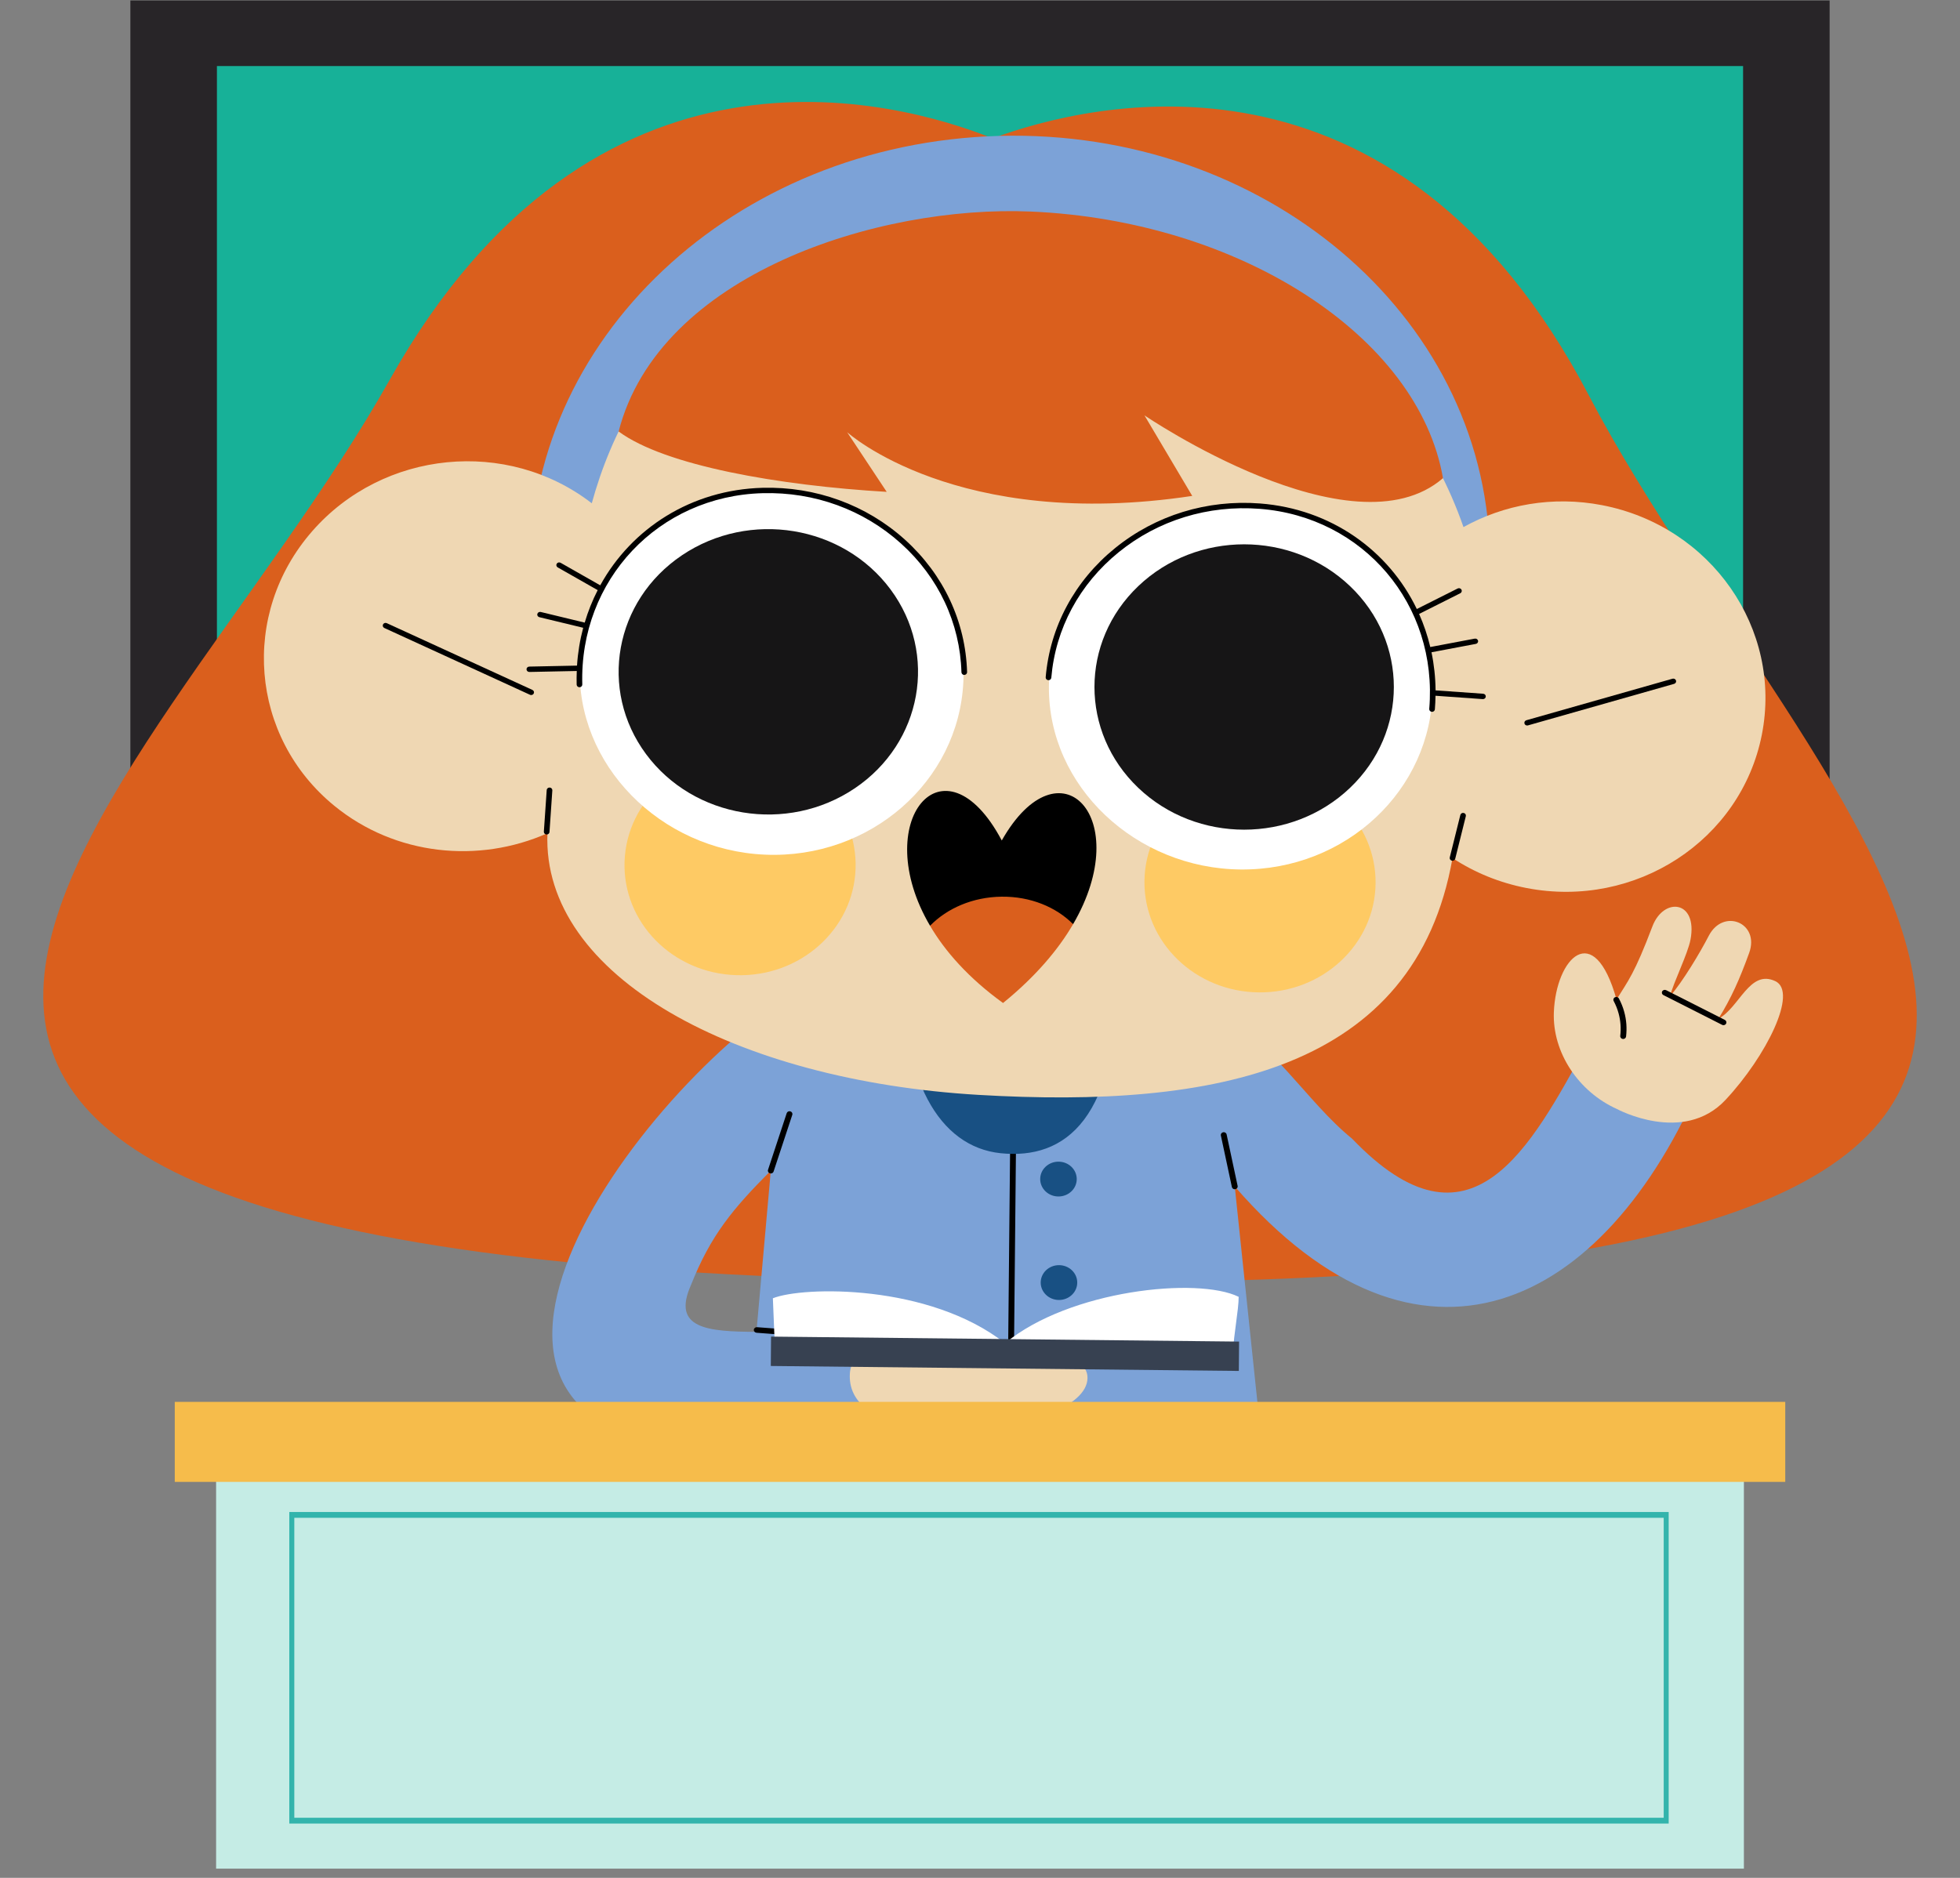
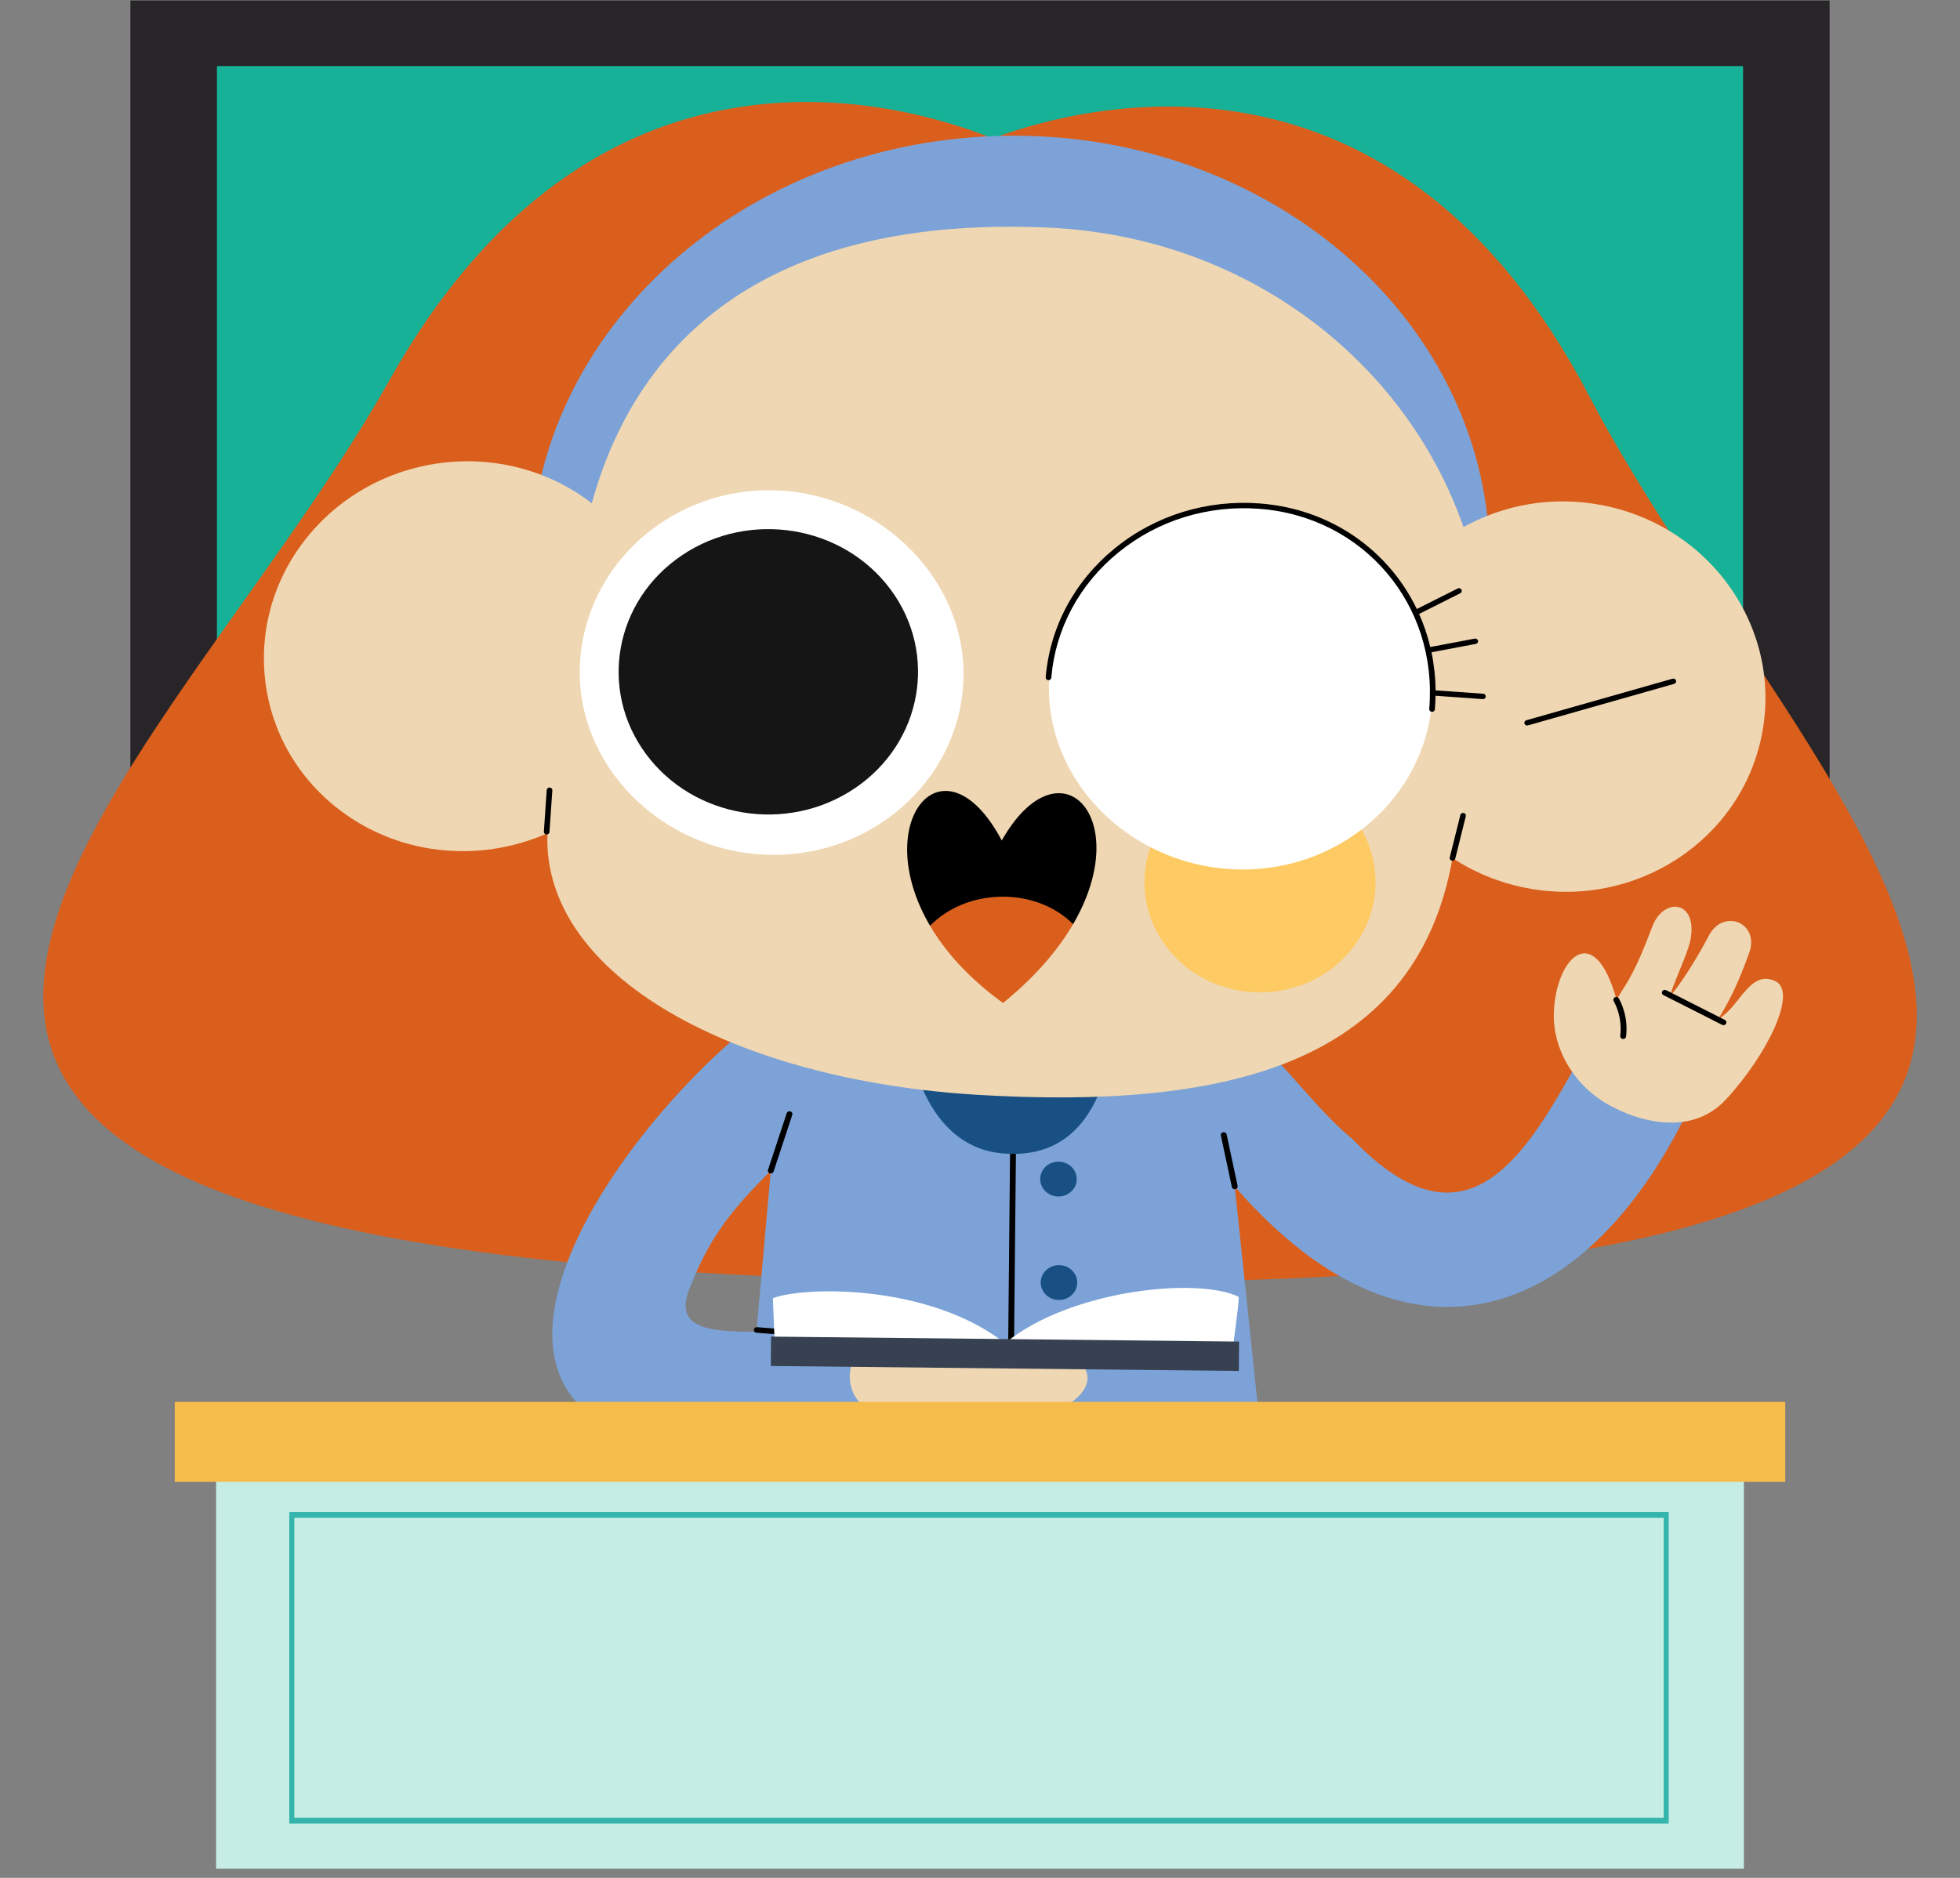
<svg xmlns="http://www.w3.org/2000/svg" width="192" height="184" viewBox="0 0 192 184" fill="none">
  <rect x="0" y="0" width="192" height="184" fill="#808080" stroke="none" />
  <g clip-path="url(#clip0_31_5303)">
    <path d="M179.229 0.047H12.771V105.636H19.521V113.063H62.335V105.636H179.229V0.047Z" fill="#282528" />
    <path d="M170.751 6.472H21.249V99.211H170.751V6.472Z" fill="#17B198" />
    <path d="M62.336 105.923H19.521C19.355 105.923 19.221 105.794 19.221 105.636C19.221 105.477 19.355 105.349 19.521 105.349H62.335C62.501 105.349 62.636 105.477 62.636 105.636C62.636 105.794 62.501 105.923 62.336 105.923Z" fill="black" />
    <path d="M155.641 38.74C136.696 2.544 106.704 10.051 97.238 13.556C87.762 9.771 58.164 1.642 38.205 37.161C14.163 79.944 -47.663 124.571 96.263 125.56L96.264 125.523C238.428 128.192 178.301 82.032 155.641 38.74Z" fill="#DA5F1D" />
    <path d="M101.216 97.015C127.138 95.743 147.141 75.985 145.894 52.885C144.647 29.785 122.622 12.089 96.7 13.361C70.777 14.633 50.774 34.391 52.021 57.491C53.268 80.591 75.293 98.287 101.216 97.015Z" fill="#7CA2D7" />
    <path d="M155.489 102.325C149.919 112.443 144.102 123.733 132.453 111.575C127.853 107.836 124.703 101.957 119.191 99.462L118.702 94.803L109.487 94.705L88.521 94.476L79.077 94.376L78.752 96.747C62.423 106.293 35.949 142.386 72.499 142.102L71.198 151.541L124.748 152.367L120.955 116.253C139.002 137.051 157.16 128.369 166.746 105.762L155.489 102.325ZM74.1 130.499C69.296 130.483 65.787 130.181 67.686 125.914C69.617 121.033 71.811 118.413 75.507 114.707L74.1 130.499Z" fill="#7CA2D7" />
    <path d="M99.415 94.322C99.247 94.324 99.127 94.442 99.126 94.593L98.562 151.963C98.561 152.114 98.688 152.238 98.846 152.239C98.847 152.239 98.848 152.239 98.849 152.239C99.006 152.239 99.134 152.119 99.136 151.968L99.7 94.598C99.701 94.447 99.574 94.324 99.415 94.322Z" fill="black" />
    <path d="M77.424 108.894C77.273 108.848 77.112 108.929 77.065 109.073L75.234 114.624C75.187 114.768 75.271 114.922 75.422 114.967C75.45 114.976 75.479 114.98 75.508 114.98C75.63 114.98 75.743 114.905 75.781 114.788L77.612 109.237C77.659 109.092 77.575 108.939 77.424 108.894Z" fill="black" />
    <path d="M121.237 116.2L120.159 111.154C120.127 111.006 119.972 110.911 119.821 110.94C119.665 110.97 119.565 111.115 119.596 111.262L120.674 116.309C120.702 116.438 120.822 116.527 120.955 116.527C120.974 116.527 120.994 116.526 121.012 116.522C121.168 116.492 121.268 116.348 121.237 116.2Z" fill="black" />
    <path d="M105.476 115.522C105.481 116.464 104.684 117.231 103.695 117.235C102.707 117.24 101.902 116.48 101.897 115.537C101.893 114.595 102.69 113.828 103.679 113.824C104.667 113.819 105.472 114.58 105.476 115.522Z" fill="#185083" />
    <path d="M105.525 125.662C105.53 126.604 104.733 127.371 103.744 127.376C102.756 127.38 101.951 126.62 101.946 125.678C101.942 124.736 102.739 123.969 103.728 123.964C104.716 123.96 105.521 124.72 105.525 125.662Z" fill="#185083" />
    <path d="M105.574 135.647C105.578 136.589 104.781 137.356 103.792 137.361C102.804 137.365 102 136.605 101.995 135.663C101.99 134.721 102.787 133.953 103.776 133.949C104.764 133.944 105.569 134.705 105.574 135.647Z" fill="#491883" />
    <path d="M105.621 145.391C105.625 146.333 104.828 147.1 103.839 147.105C102.851 147.109 102.046 146.349 102.042 145.406C102.037 144.464 102.834 143.697 103.823 143.692C104.811 143.688 105.616 144.448 105.621 145.391Z" fill="#491883" />
    <path d="M109.487 94.705C109.667 109.692 104.335 113.65 98.02 112.996C91.986 112.37 88.155 105.735 88.522 94.477L109.487 94.705Z" fill="#185083" />
    <path d="M152.215 99.178C152.419 93.898 156.125 89.98 158.355 97.935C159.5 96.086 160.11 95.418 161.864 90.782C162.97 87.858 166.319 88.213 165.602 92.058C165.341 93.457 163.939 96.239 163.593 97.614C164.829 96.201 166.521 93.373 167.386 91.7C168.815 88.934 172.417 90.428 171.346 93.375C170.402 95.969 169.601 97.782 168.332 99.827C170.41 98.717 171.383 94.952 173.907 96.136C176.157 97.192 173.029 103.484 169.04 107.761C164.899 112.202 158.381 108.658 158.381 108.658C154.631 106.971 152.061 103.128 152.215 99.178Z" fill="#EFD7B3" />
    <path d="M168.83 100.449C168.785 100.449 168.739 100.439 168.696 100.417L162.947 97.504C162.807 97.434 162.754 97.268 162.829 97.135C162.903 97.002 163.077 96.951 163.216 97.022L168.965 99.934C169.105 100.005 169.158 100.17 169.084 100.304C169.033 100.397 168.933 100.449 168.83 100.449Z" fill="black" />
    <path d="M159.004 101.803C158.994 101.803 158.983 101.802 158.972 101.801C158.815 101.784 158.701 101.649 158.719 101.499C158.806 100.752 158.752 100.011 158.557 99.297C158.444 98.88 158.281 98.471 158.074 98.082C158.002 97.948 158.058 97.783 158.2 97.715C158.34 97.647 158.513 97.699 158.585 97.835C158.812 98.259 158.989 98.704 159.112 99.159C159.325 99.939 159.384 100.746 159.289 101.559C159.273 101.699 159.149 101.803 159.004 101.803Z" fill="black" />
    <path d="M73.267 142.495C73.004 142.495 72.742 142.494 72.479 142.49C72.321 142.489 72.194 142.365 72.196 142.213C72.198 142.064 72.326 141.943 72.483 141.943C72.484 141.943 72.485 141.943 72.487 141.943C77.154 141.999 81.813 141.555 86.335 140.625C88.478 140.184 90.622 139.626 92.708 138.967C92.86 138.918 93.021 138.997 93.071 139.141C93.121 139.284 93.039 139.439 92.889 139.486C90.784 140.152 88.619 140.714 86.456 141.16C82.147 142.046 77.714 142.495 73.267 142.495Z" fill="black" />
    <path d="M84.544 130.942C83.457 130.96 82.37 130.961 81.288 130.945C78.903 130.909 76.487 130.789 74.106 130.587C73.948 130.573 73.832 130.441 73.845 130.29C73.86 130.14 74.004 130.028 74.157 130.042C76.524 130.242 78.926 130.362 81.296 130.398C83.937 130.438 86.608 130.374 89.238 130.211C89.397 130.197 89.532 130.315 89.543 130.466C89.553 130.616 89.433 130.747 89.275 130.756C87.708 130.854 86.126 130.916 84.544 130.942Z" fill="black" />
    <path d="M106.531 135.022C106.503 137.833 100.536 140.058 93.203 139.992C85.869 139.927 83.217 137.625 83.244 134.814C83.272 132.003 85.947 132.055 93.28 132.12C100.614 132.185 106.559 132.211 106.531 135.022Z" fill="#EFD7B3" />
    <path d="M75.71 127.209C78.651 126.03 91.006 125.77 98.452 131.617C104.752 126.4 117.321 125.093 121.339 127.067C121.345 128.339 120.813 130.996 120.82 132.268L98.376 132.648L75.906 131.972L75.71 127.209Z" fill="white" />
    <path d="M121.355 134.33L75.507 133.843L75.531 130.965L121.379 131.453L121.355 134.33Z" fill="#374151" />
    <path d="M30.582 52.052C37.542 44.087 49.695 42.914 57.97 49.312C61.764 35.533 72.795 21.025 102.534 22.293C121.968 23.121 137.689 35.306 143.362 51.646C147.321 49.443 152.092 48.564 156.941 49.499C167.626 51.561 174.632 61.63 172.589 71.989C170.546 82.348 160.228 89.074 149.543 87.013C146.865 86.496 144.419 85.476 142.287 84.075C138.625 104.903 118.97 108.641 95.847 107.28C72.119 105.883 53.058 95.683 53.627 81.644C46.892 84.634 38.737 83.844 32.757 78.96C24.479 72.197 23.505 60.15 30.582 52.052Z" fill="#EFD7B3" />
    <path d="M149.6 71.087C149.481 71.087 149.371 71.014 149.336 70.9C149.292 70.76 149.375 70.614 149.521 70.572L163.837 66.503C163.984 66.461 164.137 66.541 164.181 66.68C164.224 66.819 164.141 66.966 163.995 67.007L149.679 71.076C149.653 71.084 149.626 71.087 149.6 71.087Z" fill="black" />
    <path d="M142.287 84.338C142.266 84.338 142.244 84.336 142.223 84.331C142.075 84.297 141.983 84.155 142.018 84.014L143.055 79.852C143.09 79.71 143.24 79.623 143.387 79.657C143.535 79.69 143.627 79.832 143.591 79.974L142.555 84.135C142.525 84.257 142.412 84.338 142.287 84.338Z" fill="black" />
-     <path d="M52.035 68.101C51.995 68.101 51.954 68.093 51.915 68.075L37.65 61.533C37.513 61.47 37.455 61.313 37.521 61.182C37.587 61.051 37.752 60.996 37.889 61.059L52.155 67.601C52.292 67.664 52.35 67.821 52.284 67.952C52.236 68.046 52.137 68.101 52.035 68.101Z" fill="black" />
    <path d="M53.552 81.769C53.546 81.769 53.54 81.768 53.534 81.768C53.382 81.759 53.266 81.634 53.276 81.489L53.556 77.411C53.565 77.266 53.7 77.155 53.849 77.166C54.001 77.175 54.116 77.3 54.106 77.445L53.827 81.523C53.818 81.662 53.696 81.769 53.552 81.769Z" fill="black" />
    <path d="M134.751 86.546C134.809 80.585 129.788 75.708 123.536 75.652C117.284 75.596 112.168 80.382 112.109 86.343C112.05 92.304 117.071 97.182 123.323 97.238C129.576 97.294 134.692 92.507 134.751 86.546Z" fill="#FECA64" />
-     <path d="M83.812 85.113C84.015 79.155 79.114 74.169 72.865 73.975C66.615 73.781 61.385 78.454 61.181 84.412C60.978 90.37 65.879 95.356 72.129 95.55C78.378 95.744 83.609 91.071 83.812 85.113Z" fill="#FECA64" />
    <path d="M56.808 65.11C56.355 74.9 64.686 83.311 74.955 83.743C85.225 84.175 93.917 76.588 94.37 66.797C94.823 57.007 86.415 48.485 76.146 48.053C65.876 47.621 57.26 55.319 56.808 65.11Z" fill="white" />
    <path d="M83.725 77.246C90.34 72.791 91.915 64.068 87.242 57.761C82.57 51.455 73.42 49.953 66.805 54.407C60.19 58.862 58.615 67.585 63.287 73.892C67.959 80.198 77.109 81.7 83.725 77.246Z" fill="#161516" />
-     <path d="M88.641 52.872C84.856 49.461 79.899 47.659 74.699 47.797C67.733 47.983 61.875 51.762 58.8 57.352L54.916 55.143C54.785 55.069 54.615 55.109 54.538 55.234C54.459 55.359 54.502 55.52 54.633 55.595L58.55 57.823C58.033 58.831 57.606 59.896 57.277 61.005L52.972 59.964C52.827 59.928 52.675 60.013 52.637 60.154C52.599 60.295 52.689 60.438 52.837 60.474L57.13 61.512C56.812 62.703 56.606 63.943 56.524 65.221C56.52 65.221 56.518 65.219 56.514 65.219L51.848 65.315C51.695 65.318 51.574 65.438 51.577 65.583C51.581 65.727 51.703 65.841 51.853 65.841C51.855 65.841 51.857 65.841 51.859 65.841L56.5 65.746C56.484 66.188 56.476 66.632 56.489 67.082C56.494 67.225 56.616 67.338 56.765 67.338C56.768 67.338 56.77 67.338 56.773 67.338C56.925 67.334 57.045 67.213 57.041 67.067C56.741 56.829 64.504 48.595 74.714 48.323C79.787 48.189 84.584 49.94 88.262 53.255C91.939 56.569 94.042 61.051 94.183 65.874C94.188 66.019 94.32 66.144 94.467 66.13C94.619 66.126 94.739 66.005 94.735 65.859C94.589 60.896 92.425 56.284 88.641 52.872Z" fill="black" />
    <path d="M140.328 67.607C140.238 77.406 131.833 85.282 121.554 85.196C111.275 85.111 102.662 77.06 102.751 67.261C102.841 57.461 111.59 49.57 121.87 49.535C132.467 49.498 140.418 57.807 140.328 67.607Z" fill="white" />
-     <path d="M132.245 77.199C137.972 71.74 137.972 62.888 132.245 57.429C126.518 51.969 117.234 51.969 111.507 57.429C105.781 62.888 105.781 71.74 111.507 77.199C117.234 82.659 126.518 82.659 132.245 77.199Z" fill="#161516" />
    <path d="M145.291 67.975L140.636 67.645C140.633 67.645 140.63 67.646 140.627 67.646C140.615 66.366 140.479 65.117 140.227 63.912L144.572 63.091C144.721 63.063 144.819 62.924 144.789 62.782C144.76 62.639 144.612 62.547 144.465 62.575L140.109 63.398C139.841 62.274 139.474 61.19 139.013 60.157L143.048 58.129C143.182 58.061 143.234 57.902 143.163 57.773C143.092 57.645 142.926 57.595 142.79 57.663L138.79 59.674C136.028 53.938 130.388 49.869 123.441 49.333C118.252 48.931 113.206 50.483 109.238 53.7C105.271 56.916 102.854 61.413 102.434 66.362C102.422 66.507 102.535 66.634 102.687 66.646C102.841 66.657 102.972 66.55 102.985 66.405C103.393 61.596 105.741 57.226 109.596 54.101C113.451 50.975 118.35 49.468 123.397 49.857C133.578 50.643 140.874 59.255 140.008 69.464C139.996 69.609 140.109 69.736 140.261 69.748C140.268 69.748 140.276 69.749 140.283 69.749C140.425 69.749 140.546 69.644 140.558 69.507C140.596 69.058 140.613 68.614 140.621 68.172L145.25 68.501C145.257 68.501 145.264 68.501 145.271 68.501C145.414 68.501 145.535 68.396 145.546 68.258C145.557 68.112 145.444 67.986 145.291 67.975Z" fill="black" />
    <path d="M105.12 90.553C105.12 90.553 101.473 88.735 98.28 91.33C94.927 88.905 91.108 90.71 91.108 90.71C85.089 80.488 92.46 71.678 98.132 82.353C103.79 72.376 111.227 80.098 105.12 90.553Z" fill="black" />
    <path d="M105.12 90.554C103.672 93.04 101.45 95.683 98.257 98.278C94.903 95.853 92.592 93.239 91.107 90.71C92.769 89.001 95.293 87.892 98.117 87.86C100.945 87.828 103.462 88.879 105.12 90.554Z" fill="#DA5F1D" />
-     <path d="M112.111 40.699L116.791 48.591C93.709 52.079 82.987 42.349 82.987 42.349L86.861 48.194C76.344 47.575 65.123 45.633 60.601 42.277C64.577 26.845 86.034 20.085 100.977 20.728C121.431 21.609 138.951 32.936 141.353 46.852C132.456 54.558 112.111 40.699 112.111 40.699Z" fill="#DA5F1D" />
    <path d="M170.831 140.518H21.169V183.094H170.831V140.518Z" fill="#C5ECE5" />
    <path d="M163.463 178.678H28.34V148.151H163.463V178.678ZM28.829 178.111H162.975V148.719H28.829V178.111Z" fill="#33B4AC" />
    <path d="M174.882 137.36H17.119V145.201H174.882V137.36Z" fill="#F6BC4B" />
  </g>
  <defs>
    <clipPath id="clip0_31_5303">
      <rect width="192" height="183.047" fill="white" transform="translate(0 0.047)" />
    </clipPath>
  </defs>
</svg>